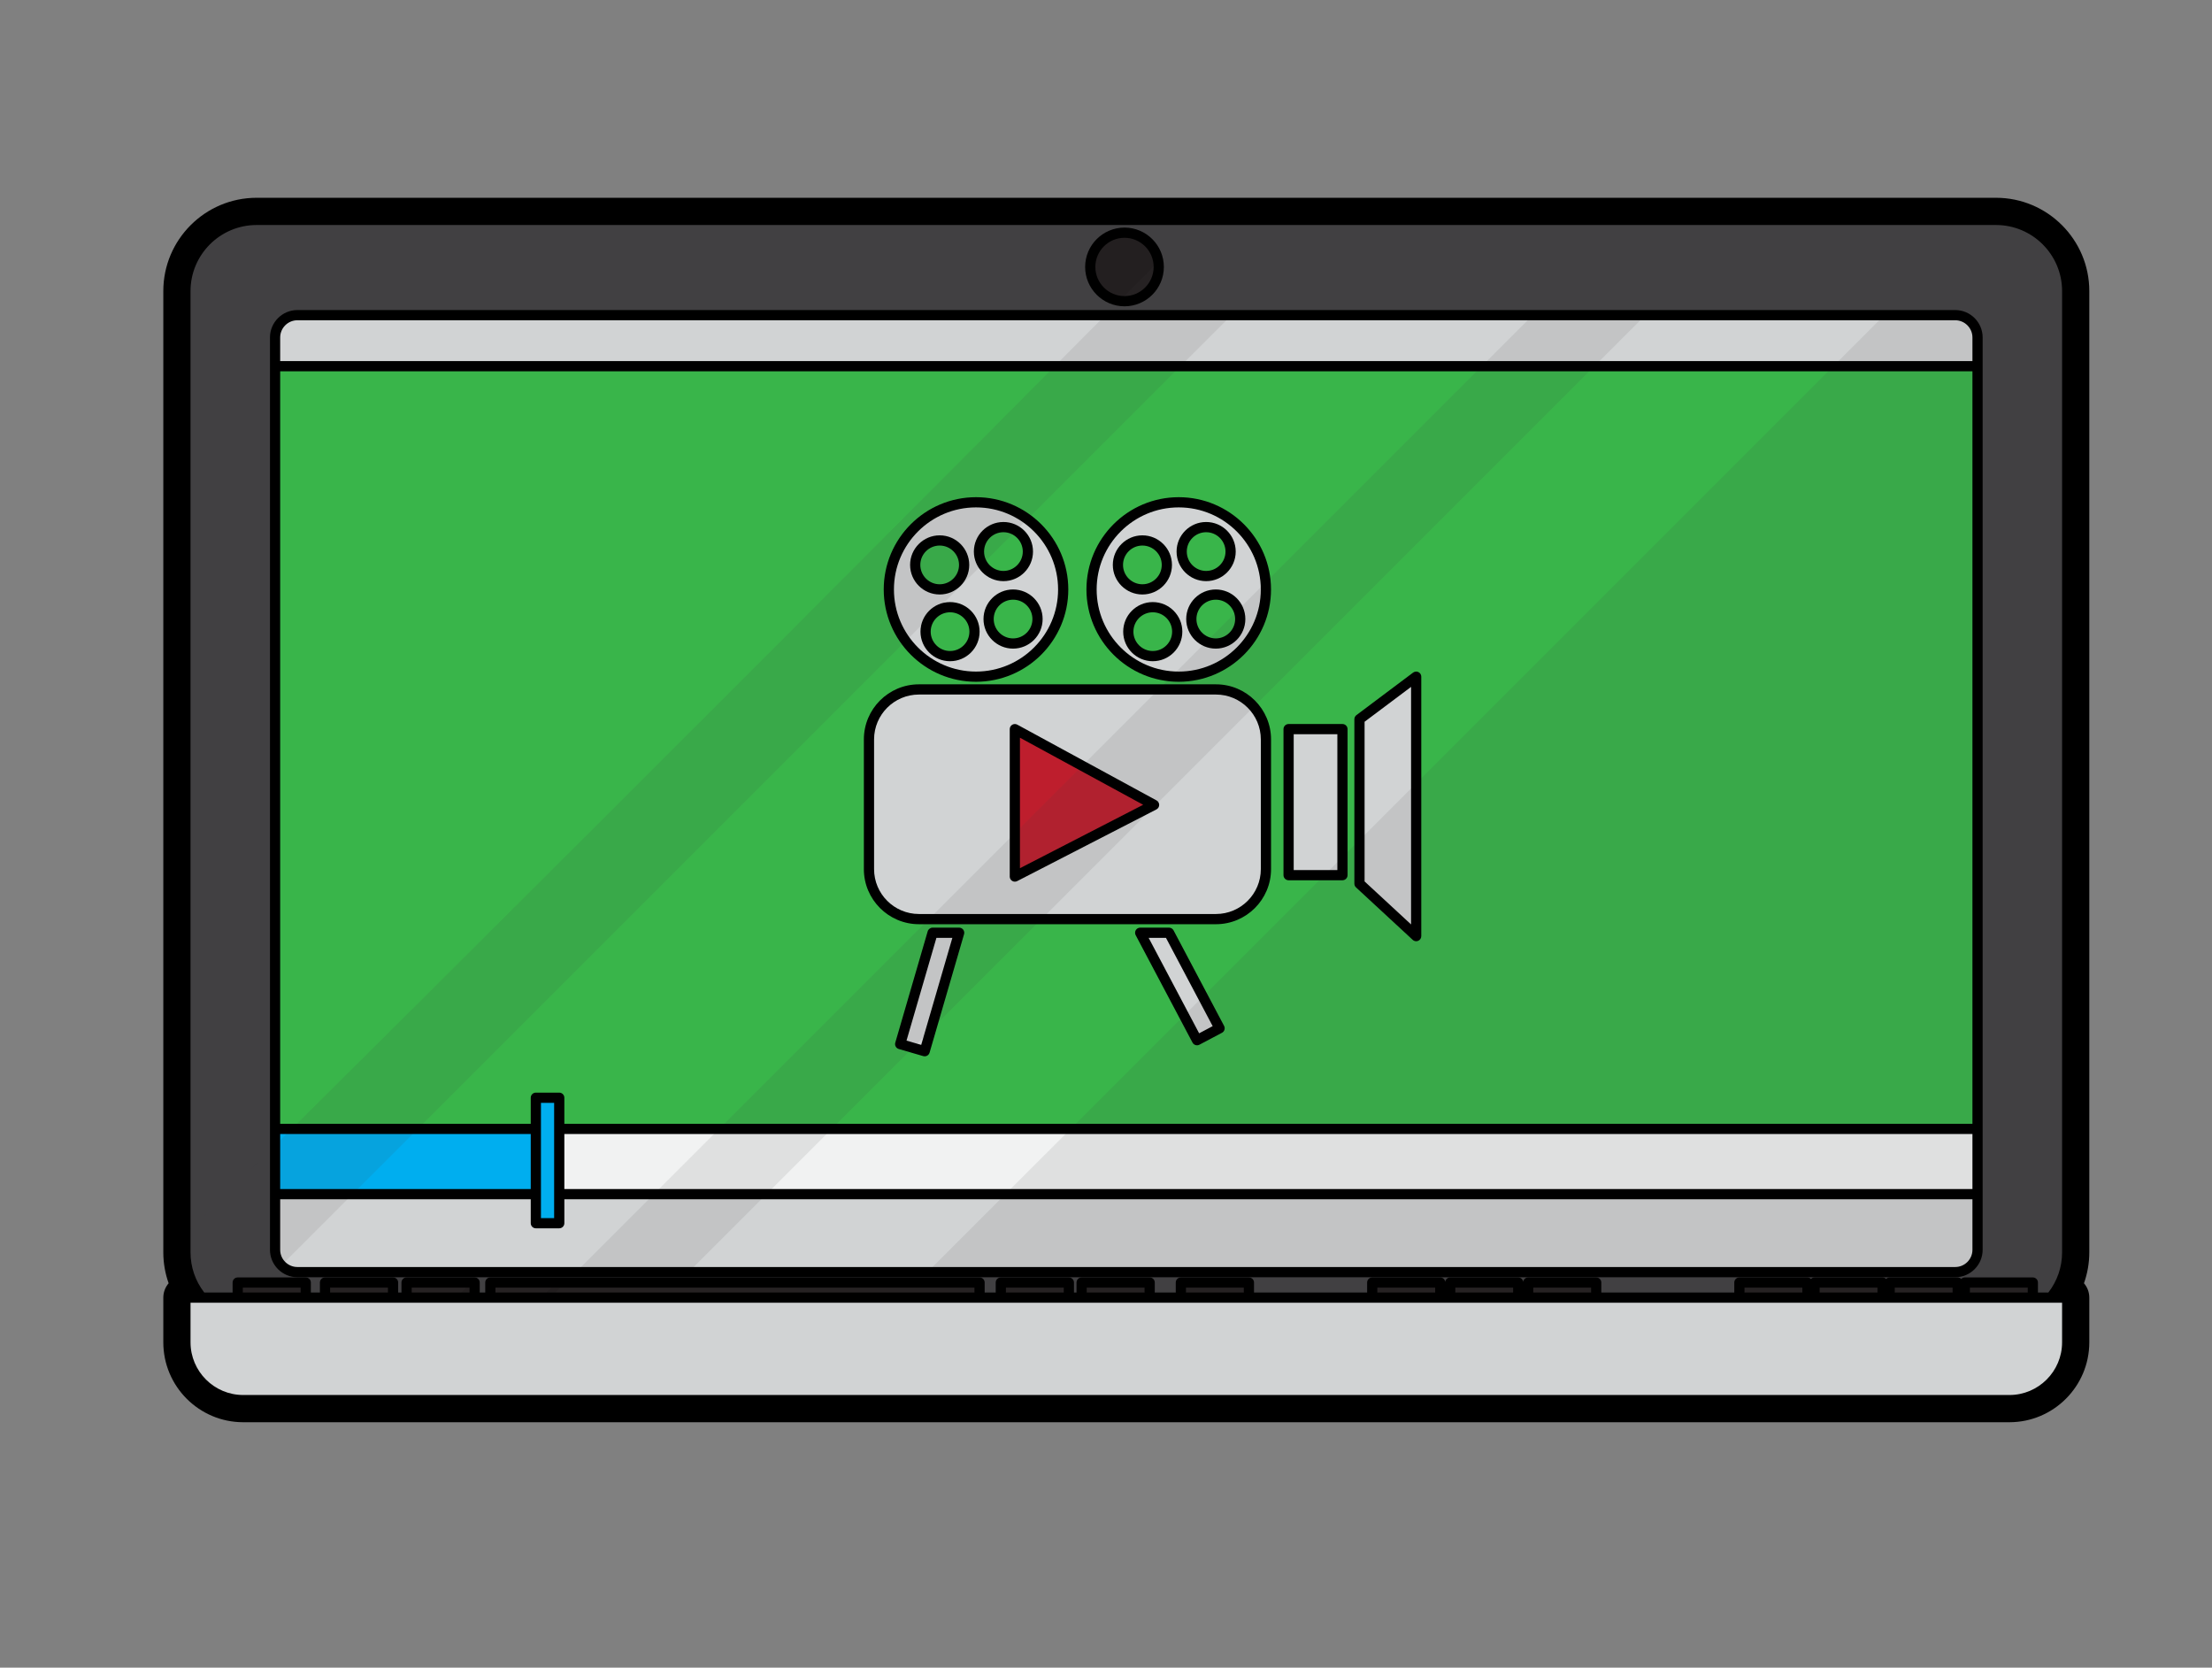
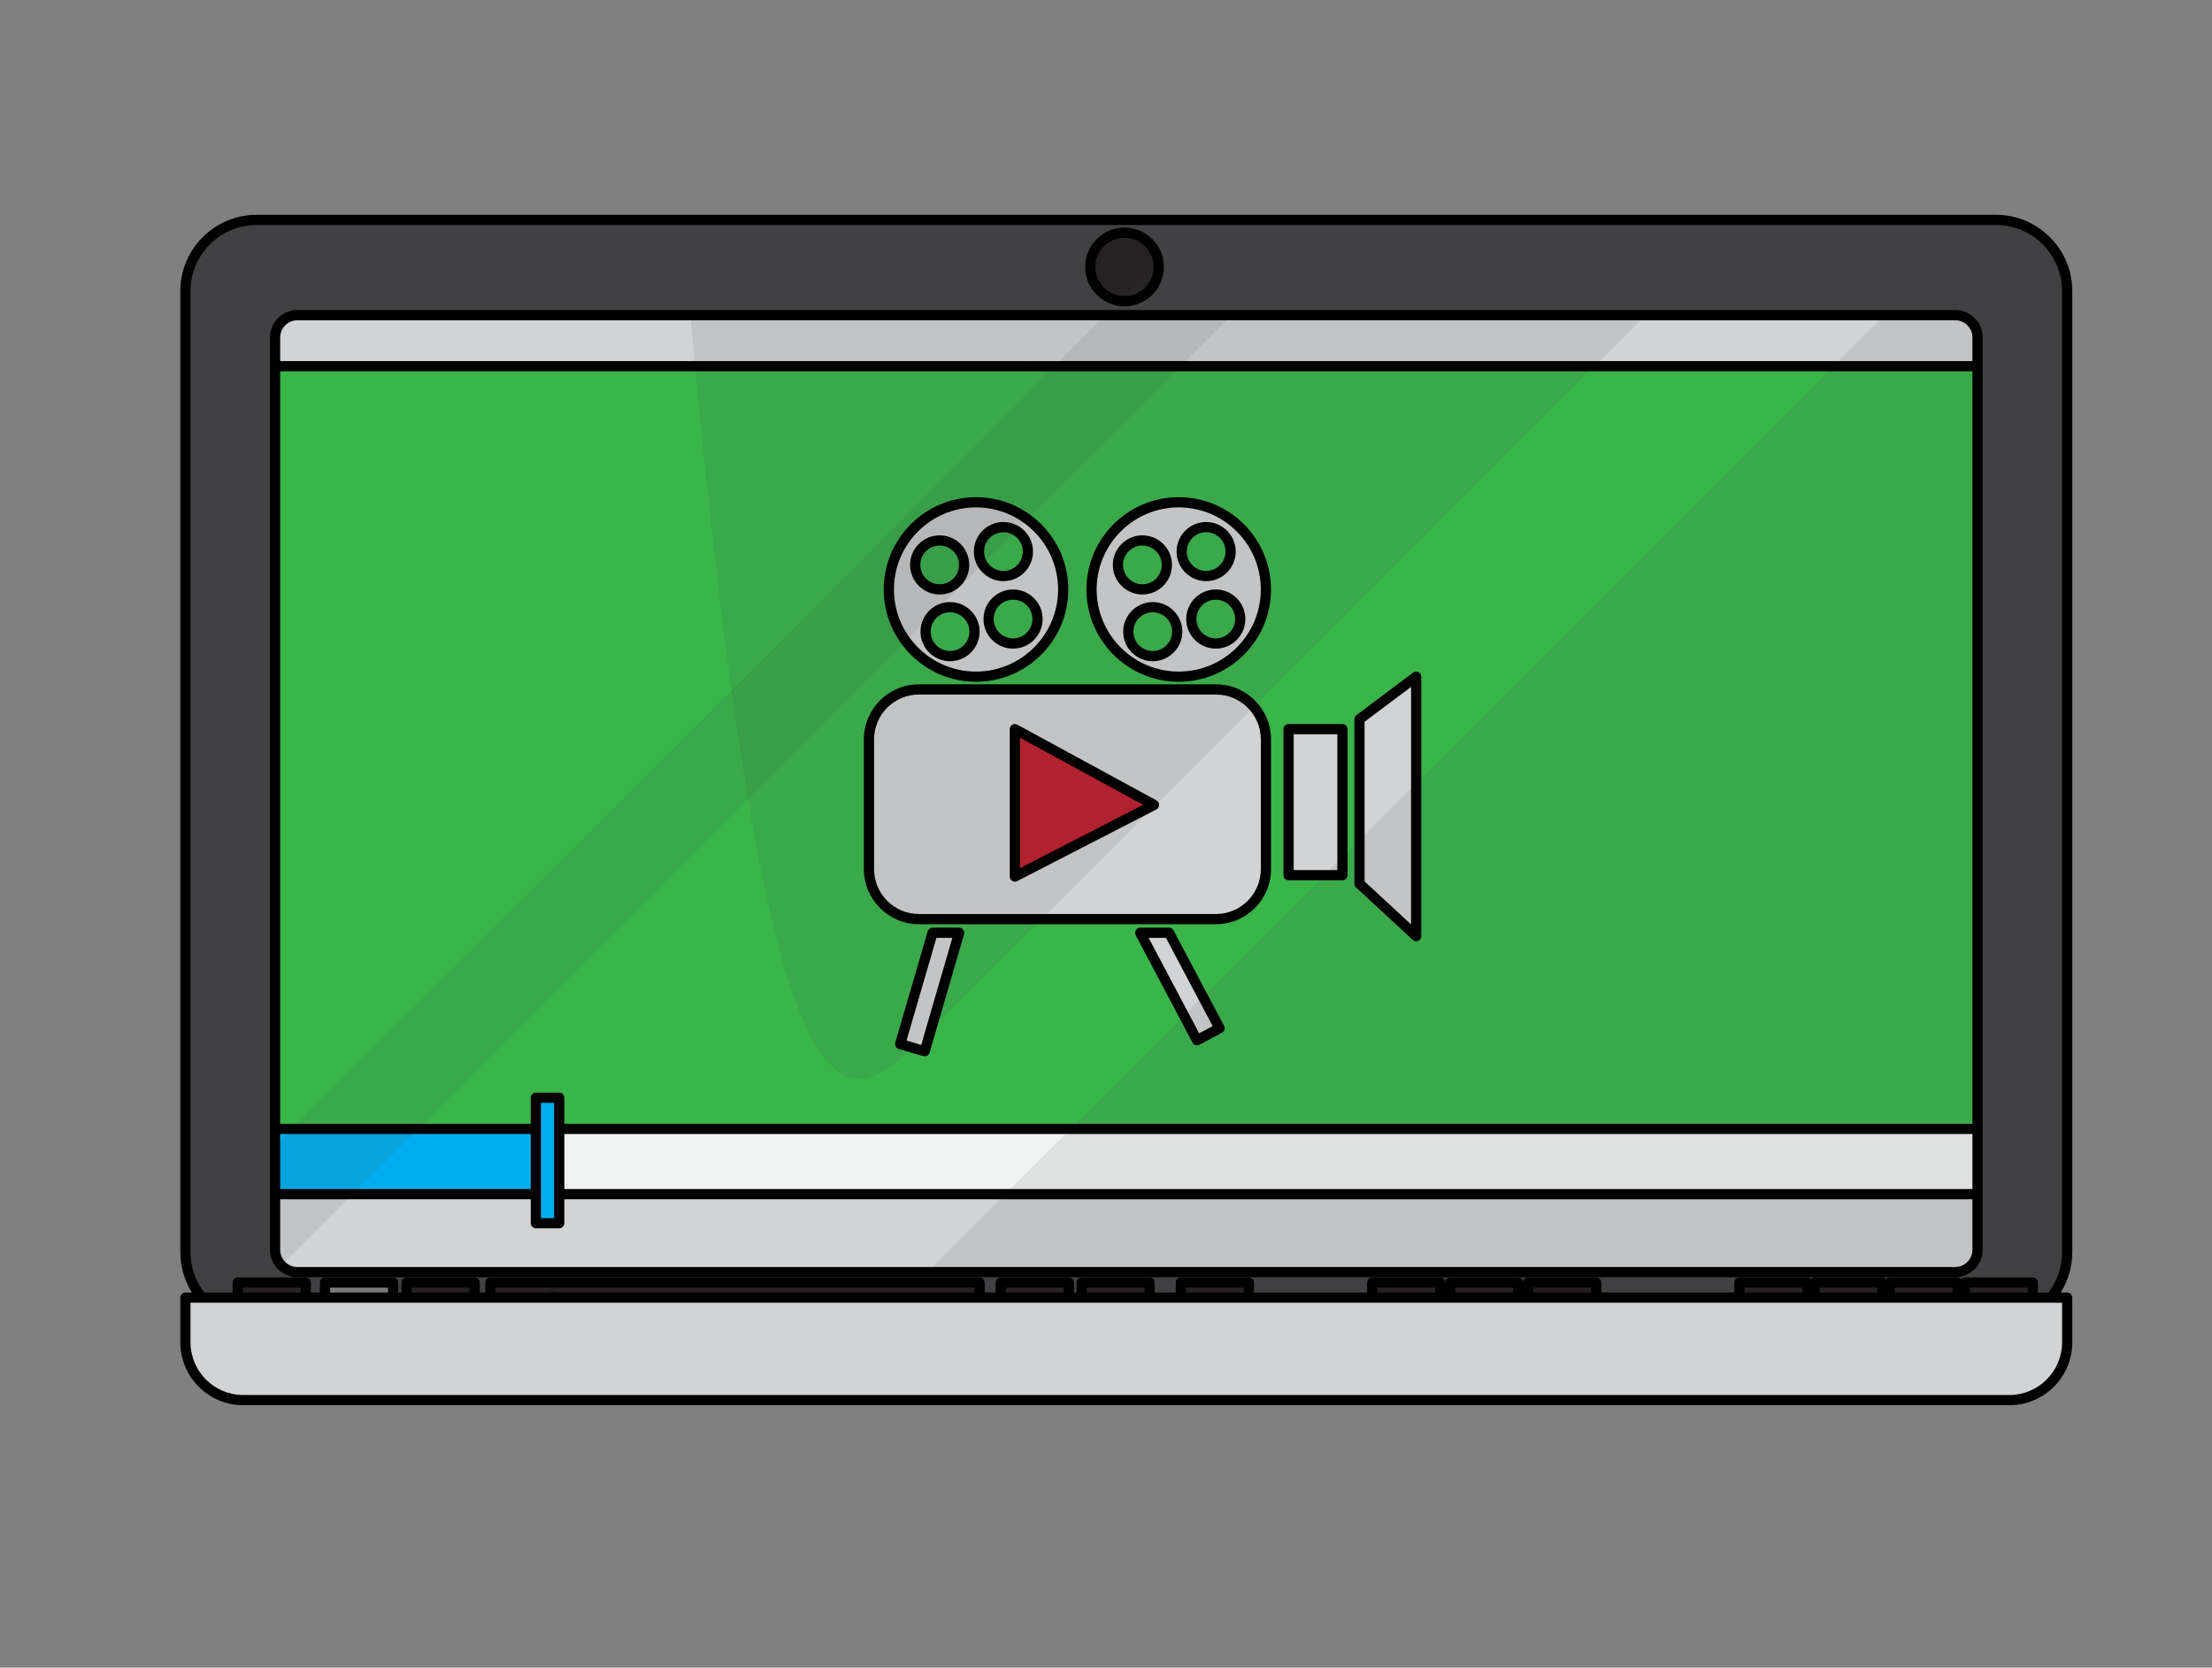
<svg xmlns="http://www.w3.org/2000/svg" viewBox="0 0 693.333 522.667" height="522.667" width="693.333" xml:space="preserve" id="svg2" version="1.1">
  <rect x="0" y="0" width="693.333" height="522.667" fill="#808080" stroke="none" />
  <defs id="defs6">
    <clipPath id="clipPath18" clipPathUnits="userSpaceOnUse">
      <path id="path16" d="M 0,392 H 520 V 0 H 0 Z" />
    </clipPath>
    <clipPath id="clipPath30" clipPathUnits="userSpaceOnUse">
      <path id="path28" d="M 0,392 H 520 V 0 H 0 Z" />
    </clipPath>
    <clipPath id="clipPath194" clipPathUnits="userSpaceOnUse">
      <path id="path192" d="M 0,392 H 520 V 0 H 0 Z" />
    </clipPath>
    <clipPath id="clipPath202" clipPathUnits="userSpaceOnUse">
      <path id="path200" d="m 427.667,89.549 h 14 V 88 h -14 z" />
    </clipPath>
    <clipPath id="clipPath218" clipPathUnits="userSpaceOnUse">
      <path id="path216" d="m 410,89.549 h 14 V 88 h -14 z" />
    </clipPath>
    <clipPath id="clipPath234" clipPathUnits="userSpaceOnUse">
      <path id="path232" d="m 445.333,89.549 h 14 V 88 h -14 z" />
    </clipPath>
    <clipPath id="clipPath250" clipPathUnits="userSpaceOnUse">
      <path id="path248" d="m 77.426,89.549 h 14 V 88 h -14 z" />
    </clipPath>
    <clipPath id="clipPath266" clipPathUnits="userSpaceOnUse">
      <path id="path264" d="m 116.301,89.549 h 13.504 V 88 h -13.504 z" />
    </clipPath>
    <clipPath id="clipPath282" clipPathUnits="userSpaceOnUse">
      <path id="path280" d="m 130.411,89.549 h 98.922 V 88 h -98.922 z" />
    </clipPath>
    <clipPath id="clipPath298" clipPathUnits="userSpaceOnUse">
      <path id="path296" d="m 463,89.549 h 14 V 88 h -14 z" />
    </clipPath>
    <clipPath id="clipPath314" clipPathUnits="userSpaceOnUse">
      <path id="path312" d="m 56.897,89.549 h 14 V 88 h -14 z" />
    </clipPath>
    <clipPath id="clipPath330" clipPathUnits="userSpaceOnUse">
      <path id="path328" d="M 96.605,89.549 H 109.805 V 88 H 96.605 Z" />
    </clipPath>
    <clipPath id="clipPath346" clipPathUnits="userSpaceOnUse">
      <path id="path344" d="m 323.667,89.549 h 14 V 88 h -14 z" />
    </clipPath>
    <clipPath id="clipPath362" clipPathUnits="userSpaceOnUse">
      <path id="path360" d="m 342,89.549 h 14 V 88 h -14 z" />
    </clipPath>
    <clipPath id="clipPath378" clipPathUnits="userSpaceOnUse">
-       <path id="path376" d="m 360.333,89.549 h 14 V 88 h -14 z" />
-     </clipPath>
+       </clipPath>
    <clipPath id="clipPath394" clipPathUnits="userSpaceOnUse">
      <path id="path392" d="m 236.333,89.549 h 14 V 88 h -14 z" />
    </clipPath>
    <clipPath id="clipPath410" clipPathUnits="userSpaceOnUse">
      <path id="path408" d="m 255.333,89.549 h 14 V 88 h -14 z" />
    </clipPath>
    <clipPath id="clipPath426" clipPathUnits="userSpaceOnUse">
      <path id="path424" d="m 278.667,89.549 h 14 V 88 h -14 z" />
    </clipPath>
    <clipPath id="clipPath442" clipPathUnits="userSpaceOnUse">
      <path id="path440" d="M 44.602,339.394 H 310.983 V 88 H 44.602 Z" />
    </clipPath>
    <clipPath id="clipPath458" clipPathUnits="userSpaceOnUse">
      <path id="path456" d="M 133.96,339.394 H 408.317 V 91.549 H 133.96 Z" />
    </clipPath>
    <clipPath id="clipPath474" clipPathUnits="userSpaceOnUse">
      <path id="path472" d="M 216.626,339.394 H 485.08 V 88 H 216.626 Z" />
    </clipPath>
    <clipPath id="clipPath490" clipPathUnits="userSpaceOnUse">
      <path id="path488" d="M 0,392 H 520 V 0 H 0 Z" />
    </clipPath>
  </defs>
  <g transform="matrix(1.333,0,0,-1.333,0,522.667)" id="g10">
    <g id="g12">
      <g clip-path="url('#clipPath18')" id="g14">
        <g transform="translate(491.28,323.657)" id="g20">
-           <path id="path22" style="fill:#000000;fill-opacity:1;fill-rule:nonzero;stroke:none" d="m 0,0 c 0,12.096 -9.841,21.937 -21.937,21.937 h -409.004 c -12.097,0 -21.937,-9.841 -21.937,-21.937 v -226.014 c 0,-2.481 0.426,-4.935 1.252,-7.262 -0.78,-0.91 -1.252,-2.092 -1.252,-3.381 v -10.507 c 0,-10.359 8.427,-18.787 18.786,-18.787 h 415.305 c 10.359,0 18.787,8.428 18.787,18.787 v 10.507 c 0,1.289 -0.472,2.471 -1.252,3.381 0.825,2.328 1.252,4.781 1.252,7.262 z" />
-         </g>
+           </g>
      </g>
    </g>
    <g id="g24">
      <g clip-path="url('#clipPath30')" id="g26">
        <g transform="translate(216.557,146.234)" id="g32">
          <path id="path34" style="fill:#d1d3d4;fill-opacity:1;fill-rule:nonzero;stroke:none" d="m 0,0 -3.456,1.006 c -0.106,0.031 -0.167,0.142 -0.136,0.248 l 7.033,24.158 c 0.025,0.086 0.103,0.145 0.192,0.145 h 3.749 c 0.063,0 0.122,-0.03 0.16,-0.08 C 7.58,25.426 7.592,25.361 7.574,25.3 L 0.248,0.136 C 0.233,0.085 0.199,0.042 0.152,0.017 0.123,0 0.089,-0.008 0.056,-0.008 0.038,-0.008 0.019,-0.005 0,0" />
        </g>
        <g transform="translate(331.8,174.544)" id="g36">
          <path id="path38" style="fill:#d1d3d4;fill-opacity:1;fill-rule:nonzero;stroke:none" d="m 0,0 c -0.05,0 -0.098,0.019 -0.136,0.053 l -10.932,10.114 c -0.041,0.038 -0.065,0.091 -0.065,0.146 v 37.542 c 0,0.063 0.03,0.123 0.08,0.161 l 10.933,8.2 c 0.035,0.026 0.078,0.04 0.12,0.04 0.03,0 0.062,-0.007 0.09,-0.022 C 0.157,56.201 0.2,56.131 0.2,56.056 V 0.2 C 0.2,0.121 0.153,0.049 0.08,0.017 0.055,0.006 0.027,0 0,0" />
        </g>
        <g transform="translate(264.415,322.28)" id="g40">
          <path id="path42" style="fill:#231f20;fill-opacity:1;fill-rule:nonzero;stroke:none" d="m 0,0 c -3.89,0 -7.055,3.165 -7.055,7.055 0,3.889 3.165,7.054 7.055,7.054 3.89,0 7.055,-3.165 7.055,-7.054 C 7.055,3.165 3.89,0 0,0" />
        </g>
        <g transform="translate(281.966,148.949)" id="g44">
          <path id="path46" style="fill:#d1d3d4;fill-opacity:1;fill-rule:nonzero;stroke:none" d="m 0,0 c -0.071,0 -0.141,0.039 -0.177,0.106 l -11.872,22.442 c -0.033,0.062 -0.031,0.137 0.006,0.197 0.036,0.06 0.101,0.097 0.171,0.097 h 4.073 c 0.074,0 0.143,-0.041 0.177,-0.107 L 3.359,1.978 C 3.384,1.931 3.39,1.875 3.374,1.825 3.358,1.774 3.323,1.732 3.276,1.707 L 0.094,0.023 C 0.063,0.008 0.031,0 0,0" />
        </g>
        <g transform="translate(427.867,88)" id="g48">
          <path id="path50" style="fill:#231f20;fill-opacity:1;fill-rule:nonzero;stroke:none" d="m 0,0 c -0.11,0 -0.2,0.09 -0.2,0.2 v 1.149 c 0,0.11 0.09,0.2 0.2,0.2 h 13.6 c 0.11,0 0.2,-0.09 0.2,-0.2 L 13.8,0.2 C 13.8,0.09 13.71,0 13.6,0 Z" />
        </g>
        <g transform="translate(410.2,88)" id="g52">
          <path id="path54" style="fill:#231f20;fill-opacity:1;fill-rule:nonzero;stroke:none" d="m 0,0 c -0.11,0 -0.2,0.09 -0.2,0.2 v 1.149 c 0,0.11 0.09,0.2 0.2,0.2 h 13.6 c 0.11,0 0.2,-0.09 0.2,-0.2 L 13.8,0.2 C 13.8,0.09 13.71,0 13.6,0 Z" />
        </g>
        <g transform="translate(268.621,254.523)" id="g56">
          <path id="path58" style="fill:#39b54a;fill-opacity:1;fill-rule:nonzero;stroke:none" d="m 0,0 c -2.621,0 -4.753,2.132 -4.753,4.753 0,2.621 2.132,4.753 4.753,4.753 2.621,0 4.753,-2.132 4.753,-4.753 C 4.753,2.132 2.621,0 0,0" />
        </g>
        <g transform="translate(445.533,88)" id="g60">
          <path id="path62" style="fill:#231f20;fill-opacity:1;fill-rule:nonzero;stroke:none" d="m 0,0 c -0.11,0 -0.2,0.09 -0.2,0.2 v 1.149 c 0,0.11 0.09,0.2 0.2,0.2 h 13.6 c 0.11,0 0.2,-0.09 0.2,-0.2 L 13.8,0.2 C 13.8,0.09 13.71,0 13.6,0 Z" />
        </g>
        <g transform="translate(271.062,238.833)" id="g64">
          <path id="path66" style="fill:#39b54a;fill-opacity:1;fill-rule:nonzero;stroke:none" d="m 0,0 c -2.621,0 -4.753,2.132 -4.753,4.753 0,2.621 2.132,4.752 4.753,4.752 2.621,0 4.753,-2.131 4.753,-4.752 C 4.753,2.132 2.621,0 0,0" />
        </g>
        <g transform="translate(285.879,241.797)" id="g68">
          <path id="path70" style="fill:#39b54a;fill-opacity:1;fill-rule:nonzero;stroke:none" d="m 0,0 c -2.621,0 -4.753,2.132 -4.753,4.753 0,2.621 2.132,4.753 4.753,4.753 2.621,0 4.753,-2.132 4.753,-4.753 C 4.753,2.132 2.621,0 0,0" />
        </g>
        <g transform="translate(283.613,257.661)" id="g72">
          <path id="path74" style="fill:#39b54a;fill-opacity:1;fill-rule:nonzero;stroke:none" d="m 0,0 c -2.621,0 -4.753,2.132 -4.753,4.752 0,2.621 2.132,4.753 4.753,4.753 2.621,0 4.753,-2.132 4.753,-4.753 C 4.753,2.132 2.621,0 0,0" />
        </g>
        <g transform="translate(304.2,187.333)" id="g76">
          <path id="path78" style="fill:#d1d3d4;fill-opacity:1;fill-rule:nonzero;stroke:none" d="m 0,0 c -0.11,0 -0.2,0.09 -0.2,0.2 v 31.933 c 0,0.11 0.09,0.2 0.2,0.2 h 10.267 c 0.11,0 0.2,-0.09 0.2,-0.2 V 0.2 c 0,-0.11 -0.09,-0.2 -0.2,-0.2 z" />
        </g>
        <g transform="translate(57.188,63.907)" id="g80">
          <path id="path82" style="fill:#d1d3d4;fill-opacity:1;fill-rule:nonzero;stroke:none" d="m 0,0 c -6.94,0 -12.586,5.646 -12.586,12.586 v 9.307 c 0,0.11 0.089,0.2 0.2,0.2 h 440.077 c 0.111,0 0.201,-0.09 0.201,-0.2 V 12.586 C 427.892,5.646 422.245,0 415.305,0 Z" />
        </g>
        <g transform="translate(77.626,88)" id="g84">
-           <path id="path86" style="fill:#231f20;fill-opacity:1;fill-rule:nonzero;stroke:none" d="m 0,0 c -0.11,0 -0.2,0.09 -0.2,0.2 v 1.149 c 0,0.11 0.09,0.2 0.2,0.2 h 13.6 c 0.11,0 0.2,-0.09 0.2,-0.2 L 13.8,0.2 C 13.8,0.09 13.71,0 13.6,0 Z" />
-         </g>
+           </g>
        <g transform="translate(116.501,88)" id="g88">
          <path id="path90" style="fill:#231f20;fill-opacity:1;fill-rule:nonzero;stroke:none" d="m 0,0 c -0.11,0 -0.2,0.09 -0.2,0.2 v 1.149 c 0,0.11 0.09,0.2 0.2,0.2 h 112.632 c 0.11,0 0.2,-0.09 0.2,-0.2 V 0.2 c 0,-0.11 -0.09,-0.2 -0.2,-0.2 z" />
        </g>
        <g transform="translate(463.2,88)" id="g92">
          <path id="path94" style="fill:#231f20;fill-opacity:1;fill-rule:nonzero;stroke:none" d="m 0,0 c -0.11,0 -0.2,0.09 -0.2,0.2 v 1.149 c 0,0.11 0.09,0.2 0.2,0.2 h 13.6 c 0.11,0 0.2,-0.09 0.2,-0.2 L 13.8,0.2 C 13.8,0.09 13.71,0 13.6,0 Z" />
        </g>
        <g transform="translate(57.097,88)" id="g96">
          <path id="path98" style="fill:#231f20;fill-opacity:1;fill-rule:nonzero;stroke:none" d="m 0,0 c -0.11,0 -0.2,0.09 -0.2,0.2 v 1.149 c 0,0.11 0.09,0.2 0.2,0.2 h 13.6 c 0.11,0 0.2,-0.09 0.2,-0.2 L 13.8,0.2 C 13.8,0.09 13.71,0 13.6,0 Z" />
        </g>
        <g transform="translate(283.613,269.166)" id="g100">
          <path id="path102" style="fill:#d1d3d4;fill-opacity:1;fill-rule:nonzero;stroke:none" d="m 0,0 c -3.724,0 -6.753,-3.029 -6.753,-6.753 0,-3.724 3.029,-6.752 6.753,-6.752 3.724,0 6.753,3.028 6.753,6.752 C 6.753,-3.029 3.724,0 0,0 m -14.993,-3.138 c -3.723,0 -6.753,-3.029 -6.753,-6.753 0,-3.723 3.03,-6.753 6.753,-6.753 3.724,0 6.754,3.03 6.754,6.753 0,3.724 -3.03,6.753 -6.754,6.753 M 2.266,-15.864 c -3.724,0 -6.753,-3.029 -6.753,-6.753 0,-3.723 3.029,-6.753 6.753,-6.753 3.723,0 6.753,3.03 6.753,6.753 0,3.724 -3.03,6.753 -6.753,6.753 m -14.818,-2.964 c -3.723,0 -6.753,-3.028 -6.753,-6.752 0,-3.724 3.03,-6.753 6.753,-6.753 3.724,0 6.753,3.029 6.753,6.753 0,3.724 -3.029,6.752 -6.753,6.752 m 6.106,-16.339 c -10.753,0 -19.501,8.748 -19.501,19.5 0,10.753 8.748,19.5 19.501,19.5 10.752,0 19.5,-8.747 19.5,-19.5 0,-10.752 -8.748,-19.5 -19.5,-19.5" />
        </g>
        <g transform="translate(96.805,88)" id="g104">
          <path id="path106" style="fill:#231f20;fill-opacity:1;fill-rule:nonzero;stroke:none" d="m 0,0 c -0.11,0 -0.2,0.09 -0.2,0.2 v 1.149 c 0,0.11 0.09,0.2 0.2,0.2 h 13.6 c 0.11,0 0.2,-0.09 0.2,-0.2 L 13.8,0.2 C 13.8,0.09 13.71,0 13.6,0 Z" />
        </g>
        <g transform="translate(323.867,88)" id="g108">
          <path id="path110" style="fill:#231f20;fill-opacity:1;fill-rule:nonzero;stroke:none" d="m 0,0 c -0.11,0 -0.2,0.09 -0.2,0.2 v 1.149 c 0,0.11 0.09,0.2 0.2,0.2 h 13.6 c 0.11,0 0.2,-0.09 0.2,-0.2 L 13.8,0.2 C 13.8,0.09 13.71,0 13.6,0 Z" />
        </g>
        <g transform="translate(342.2,88)" id="g112">
          <path id="path114" style="fill:#231f20;fill-opacity:1;fill-rule:nonzero;stroke:none" d="m 0,0 c -0.11,0 -0.2,0.09 -0.2,0.2 v 1.149 c 0,0.11 0.09,0.2 0.2,0.2 h 13.6 c 0.11,0 0.2,-0.09 0.2,-0.2 L 13.8,0.2 C 13.8,0.09 13.71,0 13.6,0 Z" />
        </g>
        <g transform="translate(360.533,88)" id="g116">
          <path id="path118" style="fill:#231f20;fill-opacity:1;fill-rule:nonzero;stroke:none" d="m 0,0 c -0.11,0 -0.2,0.09 -0.2,0.2 v 1.149 c 0,0.11 0.09,0.2 0.2,0.2 h 13.6 c 0.11,0 0.2,-0.09 0.2,-0.2 L 13.8,0.2 C 13.8,0.09 13.71,0 13.6,0 Z" />
        </g>
        <g transform="translate(236.534,88)" id="g120">
          <path id="path122" style="fill:#231f20;fill-opacity:1;fill-rule:nonzero;stroke:none" d="m 0,0 c -0.11,0 -0.2,0.09 -0.2,0.2 v 1.149 c 0,0.11 0.09,0.2 0.2,0.2 h 13.6 c 0.11,0 0.2,-0.09 0.2,-0.2 L 13.8,0.2 C 13.8,0.09 13.71,0 13.6,0 Z" />
        </g>
        <g transform="translate(255.534,88)" id="g124">
          <path id="path126" style="fill:#231f20;fill-opacity:1;fill-rule:nonzero;stroke:none" d="m 0,0 c -0.11,0 -0.2,0.09 -0.2,0.2 v 1.149 c 0,0.11 0.09,0.2 0.2,0.2 h 13.6 c 0.11,0 0.2,-0.09 0.2,-0.2 L 13.8,0.2 C 13.8,0.09 13.71,0 13.6,0 Z" />
        </g>
        <g transform="translate(278.867,88)" id="g128">
          <path id="path130" style="fill:#231f20;fill-opacity:1;fill-rule:nonzero;stroke:none" d="m 0,0 c -0.11,0 -0.2,0.09 -0.2,0.2 v 1.149 c 0,0.11 0.09,0.2 0.2,0.2 h 13.6 c 0.11,0 0.2,-0.09 0.2,-0.2 L 13.8,0.2 C 13.8,0.09 13.71,0 13.6,0 Z" />
        </g>
        <g transform="translate(239.83,187.767)" id="g132">
          <path id="path134" style="fill:#be1e2d;fill-opacity:1;fill-rule:nonzero;stroke:none" d="M 0,0 C -0.036,0 -0.072,0.01 -0.104,0.029 -0.164,0.066 -0.2,0.13 -0.2,0.2 v 30.681 c 0,0.07 0.037,0.136 0.098,0.172 0.031,0.018 0.067,0.028 0.102,0.028 0.033,0 0.066,-0.008 0.096,-0.024 L 29.072,15.291 c 0.065,-0.036 0.105,-0.104 0.105,-0.179 -0.001,-0.073 -0.043,-0.141 -0.109,-0.175 L 0.091,0.022 C 0.063,0.007 0.031,0 0,0" />
        </g>
        <g transform="translate(65.882,112.334)" id="g136">
          <path id="path138" style="fill:#00aeef;fill-opacity:1;fill-rule:nonzero;stroke:none" d="m 0,0 c -0.11,0 -0.2,0.09 -0.2,0.2 v 12.933 c 0,0.11 0.09,0.2 0.2,0.2 h 58.918 c 0.11,0 0.2,-0.09 0.2,-0.2 V 0.2 c 0,-0.11 -0.09,-0.2 -0.2,-0.2 z" />
        </g>
        <g transform="translate(235.946,269.166)" id="g140">
          <path id="path142" style="fill:#d1d3d4;fill-opacity:1;fill-rule:nonzero;stroke:none" d="m 0,0 c -3.724,0 -6.753,-3.029 -6.753,-6.753 0,-3.724 3.029,-6.752 6.753,-6.752 3.724,0 6.753,3.028 6.753,6.752 C 6.753,-3.029 3.724,0 0,0 m -14.992,-3.138 c -3.724,0 -6.753,-3.029 -6.753,-6.753 0,-3.723 3.029,-6.753 6.753,-6.753 3.723,0 6.753,3.03 6.753,6.753 0,3.724 -3.03,6.753 -6.753,6.753 M 2.266,-15.864 c -3.724,0 -6.752,-3.029 -6.752,-6.753 0,-3.723 3.028,-6.753 6.752,-6.753 3.724,0 6.753,3.03 6.753,6.753 0,3.724 -3.029,6.753 -6.753,6.753 m -14.818,-2.964 c -3.723,0 -6.753,-3.028 -6.753,-6.752 0,-3.724 3.03,-6.753 6.753,-6.753 3.724,0 6.753,3.029 6.753,6.753 0,3.724 -3.029,6.752 -6.753,6.752 m 6.106,-16.339 c -10.753,0 -19.5,8.748 -19.5,19.5 0,10.753 8.747,19.5 19.5,19.5 10.752,0 19.5,-8.747 19.5,-19.5 0,-10.752 -8.748,-19.5 -19.5,-19.5" />
        </g>
        <g transform="translate(220.954,254.523)" id="g144">
          <path id="path146" style="fill:#39b54a;fill-opacity:1;fill-rule:nonzero;stroke:none" d="m 0,0 c -2.621,0 -4.753,2.132 -4.753,4.753 0,2.621 2.132,4.753 4.753,4.753 2.621,0 4.753,-2.132 4.753,-4.753 C 4.753,2.132 2.621,0 0,0" />
        </g>
        <g transform="translate(69.932,94)" id="g148">
          <path id="path150" style="fill:#d1d3d4;fill-opacity:1;fill-rule:nonzero;stroke:none" d="m 0,0 c -2.343,0 -4.25,1.907 -4.25,4.25 v 11.883 c 0,0.111 0.09,0.2 0.2,0.2 h 58.918 c 0.111,0 0.2,-0.089 0.2,-0.2 V 10.5 c 0,-0.551 0.449,-1 1,-1 h 5.5 c 0.552,0 1,0.449 1,1 v 5.633 c 0,0.111 0.09,0.2 0.201,0.2 h 331.099 c 0.111,0 0.2,-0.089 0.2,-0.2 V 4.25 c 0,-2.343 -1.906,-4.25 -4.25,-4.25 z" />
        </g>
        <g transform="translate(264.415,338.389)" id="g152">
          <path id="path154" style="fill:#414042;fill-opacity:1;fill-rule:nonzero;stroke:none" d="m 0,0 c -4.993,0 -9.055,-4.062 -9.055,-9.055 0,-4.992 4.062,-9.054 9.055,-9.054 4.993,0 9.055,4.062 9.055,9.054 C 9.055,-4.062 4.993,0 0,0 m -194.483,-19.389 c -3.447,0 -6.25,-2.804 -6.25,-6.25 v -214.5 c 0,-3.446 2.803,-6.25 6.25,-6.25 h 389.818 c 3.446,0 6.25,2.804 6.25,6.25 v 214.5 c 0,3.446 -2.804,6.25 -6.25,6.25 z m 409.268,-231 c -0.11,0 -0.2,0.09 -0.2,0.2 v 2.349 c 0,0.551 -0.448,1 -1,1 h -16 c -0.255,0 -0.501,-0.108 -0.69,-0.304 -0.039,-0.039 -0.09,-0.061 -0.144,-0.061 -0.055,0.001 -0.106,0.023 -0.144,0.061 -0.189,0.196 -0.433,0.304 -0.689,0.304 h -16 c -0.255,0 -0.5,-0.108 -0.689,-0.304 -0.039,-0.039 -0.09,-0.061 -0.144,-0.061 -0.054,0 -0.106,0.022 -0.144,0.061 -0.189,0.196 -0.434,0.304 -0.689,0.304 h -16 c -0.256,0 -0.5,-0.108 -0.69,-0.304 -0.037,-0.038 -0.088,-0.06 -0.143,-0.061 -0.054,0 -0.106,0.022 -0.144,0.061 -0.189,0.196 -0.435,0.304 -0.69,0.304 h -16 c -0.552,0 -1,-0.449 -1,-1 v -2.349 c 0,-0.11 -0.09,-0.2 -0.2,-0.2 h -31.267 c -0.11,0 -0.2,0.09 -0.2,0.2 v 2.349 c 0,0.551 -0.448,1 -1,1 h -16 c -0.488,0 -0.896,-0.363 -0.969,-0.863 -0.014,-0.098 -0.098,-0.171 -0.198,-0.171 -0.1,0 -0.184,0.073 -0.198,0.171 -0.073,0.5 -0.48,0.863 -0.968,0.863 h -16 c -0.488,0 -0.896,-0.363 -0.968,-0.863 -0.014,-0.098 -0.098,-0.171 -0.198,-0.171 -0.1,0 -0.184,0.073 -0.198,0.171 -0.074,0.5 -0.481,0.863 -0.969,0.863 h -16 c -0.552,0 -1,-0.449 -1,-1 v -2.349 c 0,-0.11 -0.09,-0.2 -0.2,-0.2 h -26.6 c -0.11,0 -0.2,0.09 -0.2,0.2 v 2.349 c 0,0.551 -0.448,1 -1,1 h -16 c -0.552,0 -1,-0.449 -1,-1 v -2.349 c 0,-0.11 -0.09,-0.2 -0.2,-0.2 H 7.119 c -0.111,0 -0.201,0.09 -0.201,0.2 v 2.349 c 0,0.551 -0.448,1 -1,1 h -16 c -0.551,0 -1,-0.449 -1,-1 v -2.349 c 0,-0.11 -0.089,-0.2 -0.2,-0.2 h -0.599 c -0.111,0 -0.201,0.09 -0.201,0.2 v 2.349 c 0,0.551 -0.448,1 -1,1 h -16 c -0.551,0 -1,-0.449 -1,-1 v -2.349 c 0,-0.11 -0.089,-0.2 -0.2,-0.2 h -2.599 c -0.111,0 -0.201,0.09 -0.201,0.2 v 2.349 c 0,0.551 -0.448,1 -1,1 h -115.032 c -0.551,0 -1,-0.449 -1,-1 v -2.349 c 0,-0.11 -0.09,-0.2 -0.2,-0.2 h -1.296 c -0.111,0 -0.201,0.09 -0.201,0.2 v 2.349 c 0,0.551 -0.448,1 -1,1 h -16 c -0.551,0 -1,-0.449 -1,-1 v -2.349 c 0,-0.11 -0.089,-0.2 -0.2,-0.2 h -0.778 c -0.11,0 -0.2,0.09 -0.2,0.2 v 2.349 c 0,0.551 -0.449,1 -1,1 h -16 c -0.552,0 -1,-0.449 -1,-1 v -2.349 c 0,-0.11 -0.09,-0.2 -0.2,-0.2 h -2.129 c -0.111,0 -0.201,0.09 -0.201,0.2 v 2.349 c 0,0.551 -0.448,1 -1,1 h -16 c -0.551,0 -1,-0.449 -1,-1 v -2.349 c 0,-0.11 -0.089,-0.2 -0.2,-0.2 h -6.663 c -0.062,0 -0.121,0.029 -0.159,0.078 -2.14,2.781 -3.272,6.089 -3.272,9.565 v 226.014 c 0,8.677 7.06,15.737 15.737,15.737 h 409.004 c 8.677,0 15.737,-7.06 15.737,-15.737 v -226.014 c 0,-3.477 -1.132,-6.784 -3.272,-9.565 -0.038,-0.049 -0.096,-0.078 -0.159,-0.078 z" />
        </g>
        <g transform="translate(132.7,112.334)" id="g156">
          <path id="path158" style="fill:#f1f2f2;fill-opacity:1;fill-rule:nonzero;stroke:none" d="m 0,0 c -0.11,0 -0.2,0.09 -0.2,0.2 v 12.933 c 0,0.11 0.09,0.2 0.2,0.2 h 331.1 c 0.11,0 0.2,-0.09 0.2,-0.2 V 0.2 C 331.3,0.09 331.21,0 331.1,0 Z" />
        </g>
        <g transform="translate(65.882,307)" id="g160">
          <path id="path162" style="fill:#d1d3d4;fill-opacity:1;fill-rule:nonzero;stroke:none" d="M 0,0 C -0.11,0 -0.2,0.09 -0.2,0.2 V 5.75 C -0.2,8.093 1.707,10 4.05,10 h 389.818 c 2.344,0 4.25,-1.907 4.25,-4.25 V 0.2 c 0,-0.11 -0.09,-0.2 -0.2,-0.2 z" />
        </g>
        <g transform="translate(127.2,105.5)" id="g164">
          <path id="path166" style="fill:#00aeef;fill-opacity:1;fill-rule:nonzero;stroke:none" d="m 0,0 c -0.11,0 -0.2,0.09 -0.2,0.2 v 27.1 c 0,0.11 0.09,0.2 0.2,0.2 h 3.1 c 0.11,0 0.2,-0.09 0.2,-0.2 L 3.3,0.2 C 3.3,0.09 3.21,0 3.1,0 Z" />
        </g>
        <g transform="translate(235.946,257.661)" id="g168">
          <path id="path170" style="fill:#39b54a;fill-opacity:1;fill-rule:nonzero;stroke:none" d="m 0,0 c -2.621,0 -4.753,2.132 -4.753,4.752 0,2.621 2.132,4.753 4.753,4.753 2.621,0 4.753,-2.132 4.753,-4.753 C 4.753,2.132 2.621,0 0,0" />
        </g>
        <g transform="translate(223.394,238.833)" id="g172">
          <path id="path174" style="fill:#39b54a;fill-opacity:1;fill-rule:nonzero;stroke:none" d="m 0,0 c -2.621,0 -4.753,2.132 -4.753,4.753 0,2.621 2.132,4.752 4.753,4.752 2.621,0 4.753,-2.131 4.753,-4.752 C 4.753,2.132 2.621,0 0,0" />
        </g>
        <g transform="translate(238.212,241.797)" id="g176">
          <path id="path178" style="fill:#39b54a;fill-opacity:1;fill-rule:nonzero;stroke:none" d="m 0,0 c -2.621,0 -4.752,2.132 -4.752,4.753 0,2.621 2.131,4.753 4.752,4.753 2.621,0 4.753,-2.132 4.753,-4.753 C 4.753,2.132 2.621,0 0,0" />
        </g>
        <g transform="translate(229.5,275)" id="g180">
          <path id="path182" style="fill:#39b54a;fill-opacity:1;fill-rule:nonzero;stroke:none" d="m 0,0 c -11.855,0 -21.5,-9.645 -21.5,-21.5 0,-11.855 9.645,-21.5 21.5,-21.5 11.855,0 21.5,9.645 21.5,21.5 C 21.5,-9.645 11.855,0 0,0 m 47.667,0 c -11.855,0 -21.5,-9.645 -21.5,-21.5 0,-11.855 9.645,-21.5 21.5,-21.5 11.855,0 21.5,9.645 21.5,21.5 0,11.855 -9.645,21.5 -21.5,21.5 M 73.5,-53.333 c -0.552,0 -1,-0.449 -1,-1 v -34.334 c 0,-0.551 0.448,-1 1,-1 h 12.667 c 0.552,0 1,0.449 1,1 v 34.334 c 0,0.551 -0.448,1 -1,1 z M -13.421,-44 c -7.031,0 -12.75,-5.72 -12.75,-12.75 v -30.5 c 0,-7.03 5.719,-12.75 12.75,-12.75 h 69.843 c 7.03,0 12.75,5.72 12.75,12.75 v 30.5 c 0,7.03 -5.72,12.75 -12.75,12.75 z m 116.921,3 c -0.215,0 -0.428,-0.071 -0.6,-0.2 l -13.333,-10 c -0.251,-0.188 -0.4,-0.487 -0.4,-0.8 v -38.667 c 0,-0.278 0.117,-0.545 0.321,-0.733 l 13.333,-12.333 c 0.186,-0.173 0.426,-0.267 0.679,-0.267 0.139,0 0.273,0.028 0.4,0.083 0.365,0.16 0.6,0.52 0.6,0.917 v 61 c 0,0.381 -0.212,0.724 -0.554,0.895 -0.136,0.068 -0.291,0.105 -0.446,0.105 m -64.898,-60.209 c -0.349,0 -0.677,-0.186 -0.857,-0.484 -0.18,-0.299 -0.19,-0.676 -0.027,-0.984 l 13.365,-25.264 c 0.174,-0.328 0.513,-0.532 0.885,-0.532 0.161,0 0.323,0.04 0.467,0.117 l 5.303,2.805 c 0.237,0.125 0.409,0.335 0.489,0.59 0.078,0.251 0.05,0.529 -0.073,0.762 l -11.881,22.457 c -0.173,0.329 -0.511,0.533 -0.883,0.533 z m -48.813,0 c -0.442,0 -0.837,-0.296 -0.96,-0.721 l -7.62,-26.175 c -0.075,-0.256 -0.045,-0.527 0.083,-0.761 0.129,-0.234 0.341,-0.404 0.598,-0.478 l 5.76,-1.677 c 0.092,-0.027 0.186,-0.041 0.28,-0.041 0.168,0 0.334,0.043 0.481,0.124 0.232,0.126 0.405,0.344 0.478,0.597 l 8.109,27.852 c 0.088,0.301 0.028,0.63 -0.16,0.88 -0.188,0.251 -0.487,0.4 -0.8,0.4 z M -96.8,-147.333 c -0.11,0 -0.2,0.089 -0.2,0.2 V -141 c 0,0.551 -0.448,1 -1,1 h -5.5 c -0.551,0 -1,-0.449 -1,-1 v -6.133 c 0,-0.111 -0.09,-0.2 -0.2,-0.2 h -58.918 c -0.111,0 -0.2,0.089 -0.2,0.2 V 29.8 c 0,0.11 0.089,0.2 0.2,0.2 L 234.3,30 c 0.11,0 0.2,-0.09 0.2,-0.2 v -176.933 c 0,-0.111 -0.09,-0.2 -0.2,-0.2 z" />
        </g>
        <g transform="translate(238.629,221.666)" id="g184">
          <path id="path186" style="fill:#d1d3d4;fill-opacity:1;fill-rule:nonzero;stroke:none" d="M 0,0 C -0.179,0 -0.356,-0.048 -0.511,-0.14 -0.812,-0.32 -1,-0.649 -1,-1 v -34.666 c 0,-0.347 0.184,-0.673 0.479,-0.853 0.157,-0.097 0.337,-0.147 0.521,-0.147 0.159,0 0.317,0.038 0.458,0.111 l 32.741,16.852 c 0.33,0.17 0.538,0.506 0.543,0.877 0.004,0.372 -0.196,0.713 -0.522,0.89 L 0.478,-0.121 C 0.332,-0.042 0.167,0 0,0 m -22.55,-44.666 c -5.928,0 -10.75,4.823 -10.75,10.75 v 30.5 c 0,5.927 4.822,10.75 10.75,10.75 h 69.843 c 5.928,0 10.75,-4.823 10.75,-10.75 v -30.5 c 0,-5.927 -4.822,-10.75 -10.75,-10.75 z" />
        </g>
      </g>
    </g>
    <g id="g188">
      <g clip-path="url('#clipPath194')" id="g190">
        <g id="g196">
          <g id="g198" />
          <g id="g210">
            <g style="opacity:0.1" id="g208" clip-path="url('#clipPath202')">
              <g id="g206" transform="translate(441.467,88)">
                <path id="path204" style="fill:#414042;fill-opacity:1;fill-rule:nonzero;stroke:none" d="m 0,0 c 0.11,0 0.2,0.09 0.2,0.2 v 1.149 c 0,0.11 -0.09,0.2 -0.2,0.2 h -13.6 c -0.11,0 -0.2,-0.09 -0.2,-0.2 V 0.2 c 0,-0.11 0.09,-0.2 0.2,-0.2 z" />
              </g>
            </g>
          </g>
        </g>
        <g id="g212">
          <g id="g214" />
          <g id="g226">
            <g style="opacity:0.1" id="g224" clip-path="url('#clipPath218')">
              <g id="g222" transform="translate(423.8,88)">
                <path id="path220" style="fill:#414042;fill-opacity:1;fill-rule:nonzero;stroke:none" d="m 0,0 c 0.11,0 0.2,0.09 0.2,0.2 v 1.149 c 0,0.11 -0.09,0.2 -0.2,0.2 h -13.6 c -0.11,0 -0.2,-0.09 -0.2,-0.2 V 0.2 c 0,-0.11 0.09,-0.2 0.2,-0.2 z" />
              </g>
            </g>
          </g>
        </g>
        <g id="g228">
          <g id="g230" />
          <g id="g242">
            <g style="opacity:0.1" id="g240" clip-path="url('#clipPath234')">
              <g id="g238" transform="translate(459.133,88)">
                <path id="path236" style="fill:#414042;fill-opacity:1;fill-rule:nonzero;stroke:none" d="m 0,0 c 0.11,0 0.2,0.09 0.2,0.2 v 1.149 c 0,0.11 -0.09,0.2 -0.2,0.2 h -13.6 c -0.11,0 -0.2,-0.09 -0.2,-0.2 V 0.2 c 0,-0.11 0.09,-0.2 0.2,-0.2 z" />
              </g>
            </g>
          </g>
        </g>
        <g id="g244">
          <g id="g246" />
          <g id="g258">
            <g style="opacity:0.1" id="g256" clip-path="url('#clipPath250')">
              <g id="g254" transform="translate(91.226,88)">
                <path id="path252" style="fill:#414042;fill-opacity:1;fill-rule:nonzero;stroke:none" d="m 0,0 c 0.11,0 0.2,0.09 0.2,0.2 v 1.149 c 0,0.11 -0.09,0.2 -0.2,0.2 h -13.6 c -0.11,0 -0.2,-0.09 -0.2,-0.2 V 0.2 c 0,-0.11 0.09,-0.2 0.2,-0.2 z" />
              </g>
            </g>
          </g>
        </g>
        <g id="g260">
          <g id="g262" />
          <g id="g274">
            <g style="opacity:0.1" id="g272" clip-path="url('#clipPath266')">
              <g id="g270" transform="translate(116.501,88)">
                <path id="path268" style="fill:#414042;fill-opacity:1;fill-rule:nonzero;stroke:none" d="m 0,0 h 11.755 c 0.516,0.516 1.032,1.033 1.548,1.549 H 0 c -0.11,0 -0.2,-0.09 -0.2,-0.2 V 0.2 C -0.2,0.09 -0.11,0 0,0" />
              </g>
            </g>
          </g>
        </g>
        <g id="g276">
          <g id="g278" />
          <g id="g290">
            <g style="opacity:0.1" id="g288" clip-path="url('#clipPath282')">
              <g id="g286" transform="translate(229.133,89.549)">
                <path id="path284" style="fill:#414042;fill-opacity:1;fill-rule:nonzero;stroke:none" d="m 0,0 h -97.174 l -1.549,-1.549 H 0 c 0.11,0 0.2,0.09 0.2,0.2 V -0.2 C 0.2,-0.09 0.11,0 0,0" />
              </g>
            </g>
          </g>
        </g>
        <g id="g292">
          <g id="g294" />
          <g id="g306">
            <g style="opacity:0.1" id="g304" clip-path="url('#clipPath298')">
              <g id="g302" transform="translate(476.8,88)">
                <path id="path300" style="fill:#414042;fill-opacity:1;fill-rule:nonzero;stroke:none" d="m 0,0 c 0.11,0 0.2,0.09 0.2,0.2 v 1.149 c 0,0.11 -0.09,0.2 -0.2,0.2 h -13.6 c -0.11,0 -0.2,-0.09 -0.2,-0.2 V 0.2 c 0,-0.11 0.09,-0.2 0.2,-0.2 z" />
              </g>
            </g>
          </g>
        </g>
        <g id="g308">
          <g id="g310" />
          <g id="g322">
            <g style="opacity:0.1" id="g320" clip-path="url('#clipPath314')">
              <g id="g318" transform="translate(70.696,88)">
                <path id="path316" style="fill:#414042;fill-opacity:1;fill-rule:nonzero;stroke:none" d="m 0,0 c 0.11,0 0.2,0.09 0.2,0.2 v 1.149 c 0,0.11 -0.09,0.2 -0.2,0.2 h -13.6 c -0.11,0 -0.2,-0.09 -0.2,-0.2 V 0.2 c 0,-0.11 0.09,-0.2 0.2,-0.2 z" />
              </g>
            </g>
          </g>
        </g>
        <g id="g324">
          <g id="g326" />
          <g id="g338">
            <g style="opacity:0.1" id="g336" clip-path="url('#clipPath330')">
              <g id="g334" transform="translate(96.805,88)">
                <path id="path332" style="fill:#414042;fill-opacity:1;fill-rule:nonzero;stroke:none" d="M 0,0 H 11.451 C 11.968,0.516 12.484,1.033 13,1.549 H 0 c -0.11,0 -0.2,-0.09 -0.2,-0.2 V 0.2 C -0.2,0.09 -0.11,0 0,0" />
              </g>
            </g>
          </g>
        </g>
        <g id="g340">
          <g id="g342" />
          <g id="g354">
            <g style="opacity:0.1" id="g352" clip-path="url('#clipPath346')">
              <g id="g350" transform="translate(337.467,88)">
                <path id="path348" style="fill:#414042;fill-opacity:1;fill-rule:nonzero;stroke:none" d="m 0,0 c 0.11,0 0.2,0.09 0.2,0.2 v 1.149 c 0,0.11 -0.09,0.2 -0.2,0.2 h -13.6 c -0.11,0 -0.2,-0.09 -0.2,-0.2 V 0.2 c 0,-0.11 0.09,-0.2 0.2,-0.2 z" />
              </g>
            </g>
          </g>
        </g>
        <g id="g356">
          <g id="g358" />
          <g id="g370">
            <g style="opacity:0.1" id="g368" clip-path="url('#clipPath362')">
              <g id="g366" transform="translate(355.8,88)">
                <path id="path364" style="fill:#414042;fill-opacity:1;fill-rule:nonzero;stroke:none" d="m 0,0 c 0.11,0 0.2,0.09 0.2,0.2 v 1.149 c 0,0.11 -0.09,0.2 -0.2,0.2 h -13.6 c -0.11,0 -0.2,-0.09 -0.2,-0.2 V 0.2 c 0,-0.11 0.09,-0.2 0.2,-0.2 z" />
              </g>
            </g>
          </g>
        </g>
        <g id="g372">
          <g id="g374" />
          <g id="g386">
            <g style="opacity:0.1" id="g384" clip-path="url('#clipPath378')">
              <g id="g382" transform="translate(374.133,88)">
                <path id="path380" style="fill:#414042;fill-opacity:1;fill-rule:nonzero;stroke:none" d="m 0,0 c 0.11,0 0.2,0.09 0.2,0.2 v 1.149 c 0,0.11 -0.09,0.2 -0.2,0.2 h -13.6 c -0.11,0 -0.2,-0.09 -0.2,-0.2 V 0.2 c 0,-0.11 0.09,-0.2 0.2,-0.2 z" />
              </g>
            </g>
          </g>
        </g>
        <g id="g388">
          <g id="g390" />
          <g id="g402">
            <g style="opacity:0.1" id="g400" clip-path="url('#clipPath394')">
              <g id="g398" transform="translate(250.133,88)">
                <path id="path396" style="fill:#414042;fill-opacity:1;fill-rule:nonzero;stroke:none" d="m 0,0 c 0.11,0 0.2,0.09 0.2,0.2 v 1.149 c 0,0.11 -0.09,0.2 -0.2,0.2 h -13.6 c -0.11,0 -0.2,-0.09 -0.2,-0.2 V 0.2 c 0,-0.11 0.09,-0.2 0.2,-0.2 z" />
              </g>
            </g>
          </g>
        </g>
        <g id="g404">
          <g id="g406" />
          <g id="g418">
            <g style="opacity:0.1" id="g416" clip-path="url('#clipPath410')">
              <g id="g414" transform="translate(269.133,88)">
                <path id="path412" style="fill:#414042;fill-opacity:1;fill-rule:nonzero;stroke:none" d="m 0,0 c 0.11,0 0.2,0.09 0.2,0.2 v 1.149 c 0,0.11 -0.09,0.2 -0.2,0.2 h -13.6 c -0.11,0 -0.2,-0.09 -0.2,-0.2 V 0.2 c 0,-0.11 0.09,-0.2 0.2,-0.2 z" />
              </g>
            </g>
          </g>
        </g>
        <g id="g420">
          <g id="g422" />
          <g id="g434">
            <g style="opacity:0.1" id="g432" clip-path="url('#clipPath426')">
              <g id="g430" transform="translate(292.467,88)">
                <path id="path428" style="fill:#414042;fill-opacity:1;fill-rule:nonzero;stroke:none" d="m 0,0 c 0.11,0 0.2,0.09 0.2,0.2 v 1.149 c 0,0.11 -0.09,0.2 -0.2,0.2 h -13.6 c -0.11,0 -0.2,-0.09 -0.2,-0.2 V 0.2 c 0,-0.11 0.09,-0.2 0.2,-0.2 z" />
              </g>
            </g>
          </g>
        </g>
        <g id="g436">
          <g id="g438" />
          <g id="g450">
            <g style="opacity:0.1" id="g448" clip-path="url('#clipPath442')">
              <g id="g446" transform="translate(64.128,92.539)">
                <path id="path444" style="fill:#414042;fill-opacity:1;fill-rule:nonzero;stroke:none" d="m 0,0 c 21.015,21.015 42.03,42.03 63.045,63.045 37.293,37.293 74.585,74.585 111.878,111.878 23.977,23.977 47.955,47.955 71.932,71.932 H 217.032 C 200.569,230.259 184.095,213.674 167.604,197.106 105.429,134.641 43.05,72.378 -19.526,10.315 v -5.21 c 0,-3.477 1.132,-6.785 3.272,-9.566 0.038,-0.049 0.097,-0.078 0.159,-0.078 h 6.663 c 0.111,0 0.2,0.09 0.2,0.2 v 2.349 c 0,0.551 0.449,1 1,1 h 8.2 C -0.255,-0.718 -0.321,-0.321 0,0" />
              </g>
            </g>
          </g>
        </g>
        <g id="g452">
          <g id="g454" />
          <g id="g466">
            <g style="opacity:0.1" id="g464" clip-path="url('#clipPath458')">
              <g id="g462" transform="translate(218.051,149.129)">
-                 <path id="path460" style="fill:#414042;fill-opacity:1;fill-rule:nonzero;stroke:none" d="m 0,0 c 36.256,36.256 72.513,72.513 108.769,108.769 l 81.497,81.497 H 163.754 L -84.091,-57.58 H -57.58 C -38.386,-38.386 -19.193,-19.193 0,0" />
+                 <path id="path460" style="fill:#414042;fill-opacity:1;fill-rule:nonzero;stroke:none" d="m 0,0 c 36.256,36.256 72.513,72.513 108.769,108.769 l 81.497,81.497 H 163.754 H -57.58 C -38.386,-38.386 -19.193,-19.193 0,0" />
              </g>
            </g>
          </g>
        </g>
        <g id="g468">
          <g id="g470" />
          <g id="g482">
            <g style="opacity:0.1" id="g480" clip-path="url('#clipPath474')">
              <g id="g478" transform="translate(469.343,339.394)">
                <path id="path476" style="fill:#414042;fill-opacity:1;fill-rule:nonzero;stroke:none" d="m 0,0 h -4.871 l -30.956,-30.956 c -39.785,-39.785 -79.571,-79.57 -119.356,-119.356 -32.511,-32.511 -65.022,-65.022 -97.534,-97.533 h 13.708 c 0.551,0 1,-0.449 1,-1 v -2.349 c 0,-0.11 0.09,-0.2 0.2,-0.2 h 2.6 c 0.11,0 0.2,0.09 0.2,0.2 v 2.349 c 0,0.551 0.448,1 1,1 h 16 c 0.551,0 1,-0.449 1,-1 v -2.349 c 0,-0.11 0.09,-0.2 0.2,-0.2 h 0.6 c 0.11,0 0.2,0.09 0.2,0.2 v 2.349 c 0,0.551 0.448,1 1,1 h 16 c 0.551,0 1,-0.449 1,-1 v -2.349 c 0,-0.11 0.09,-0.2 0.2,-0.2 h 4.933 c 0.11,0 0.2,0.09 0.2,0.2 v 2.349 c 0,0.551 0.448,1 1,1 h 16 c 0.552,0 1,-0.449 1,-1 v -2.349 c 0,-0.11 0.09,-0.2 0.2,-0.2 h 26.6 c 0.11,0 0.2,0.09 0.2,0.2 v 2.349 c 0,0.551 0.448,1 1,1 h 16 c 0.489,0 0.896,-0.363 0.969,-0.863 0.015,-0.098 0.099,-0.171 0.198,-0.171 0.1,0 0.184,0.073 0.198,0.171 0.073,0.5 0.48,0.863 0.968,0.863 h 16 c 0.489,0 0.896,-0.363 0.968,-0.863 0.015,-0.098 0.099,-0.171 0.198,-0.171 0.1,0 0.184,0.073 0.198,0.171 0.074,0.5 0.481,0.863 0.969,0.863 h 16 c 0.552,0 1,-0.449 1,-1 v -2.349 c 0,-0.11 0.09,-0.2 0.2,-0.2 h 31.267 c 0.11,0 0.2,0.09 0.2,0.2 v 2.349 c 0,0.551 0.448,1 1,1 h 16 c 0.255,0 0.501,-0.108 0.691,-0.303 0.038,-0.039 0.089,-0.061 0.143,-0.061 0.055,0 0.107,0.022 0.144,0.061 0.189,0.195 0.433,0.303 0.689,0.303 h 16 c 0.255,0 0.5,-0.108 0.69,-0.303 0.038,-0.039 0.09,-0.061 0.143,-0.061 0.054,0 0.106,0.022 0.144,0.061 0.189,0.195 0.434,0.303 0.689,0.303 h 16 c 0.256,0 0.5,-0.108 0.69,-0.303 0.037,-0.039 0.089,-0.061 0.143,-0.061 0.054,0 0.106,0.022 0.144,0.061 0.189,0.195 0.435,0.303 0.69,0.303 h 16 c 0.552,0 1,-0.449 1,-1 v -2.349 c 0,-0.11 0.09,-0.2 0.2,-0.2 h 2.45 c 0.062,0 0.121,0.029 0.158,0.078 2.14,2.781 3.272,6.088 3.272,9.566 V -15.737 C 15.737,-7.06 8.678,0 0,0" />
              </g>
            </g>
          </g>
        </g>
      </g>
    </g>
    <g id="g484">
      <g clip-path="url('#clipPath490')" id="g486">
        <g transform="translate(484.88,97.644)" id="g492">
          <path id="path494" style="fill:#000000;fill-opacity:1;fill-rule:nonzero;stroke:none" d="M 0,0 C 0,-3.437 -1.118,-6.699 -3.231,-9.443 H -5.68 v 2.348 c 0,0.662 -0.538,1.2 -1.2,1.2 h -16 c -0.315,0 -0.611,-0.134 -0.834,-0.364 -0.222,0.23 -0.517,0.364 -0.833,0.364 h -16 c -0.315,0 -0.61,-0.134 -0.833,-0.364 -0.222,0.23 -0.518,0.364 -0.833,0.364 h -16 c -0.315,0 -0.611,-0.134 -0.833,-0.364 -0.223,0.23 -0.518,0.364 -0.834,0.364 h -16 c -0.662,0 -1.2,-0.538 -1.2,-1.2 v -2.348 h -31.267 v 2.348 c 0,0.662 -0.538,1.2 -1.2,1.2 h -16 c -0.603,0 -1.082,-0.454 -1.166,-1.033 -0.085,0.579 -0.564,1.033 -1.167,1.033 h -16 c -0.603,0 -1.082,-0.454 -1.166,-1.033 -0.085,0.579 -0.564,1.033 -1.167,1.033 h -16 c -0.662,0 -1.2,-0.538 -1.2,-1.2 v -2.348 h -26.6 v 2.348 c 0,0.662 -0.538,1.2 -1.2,1.2 h -16 c -0.662,0 -1.2,-0.538 -1.2,-1.2 v -2.348 h -4.933 v 2.348 c 0,0.662 -0.539,1.2 -1.2,1.2 h -16 c -0.662,0 -1.201,-0.538 -1.201,-1.2 v -2.348 h -0.599 v 2.348 c 0,0.662 -0.539,1.2 -1.2,1.2 h -16 c -0.662,0 -1.201,-0.538 -1.201,-1.2 v -2.348 h -2.599 v 2.348 c 0,0.662 -0.539,1.2 -1.2,1.2 h -115.033 c -0.661,0 -1.2,-0.538 -1.2,-1.2 v -2.348 h -1.296 v 2.348 c 0,0.662 -0.539,1.2 -1.2,1.2 h -16 c -0.662,0 -1.201,-0.538 -1.201,-1.2 v -2.348 h -0.778 v 2.348 c 0,0.662 -0.538,1.2 -1.2,1.2 h -16 c -0.662,0 -1.2,-0.538 -1.2,-1.2 v -2.348 h -2.129 v 2.348 c 0,0.662 -0.539,1.2 -1.2,1.2 h -16 c -0.662,0 -1.201,-0.538 -1.201,-1.2 v -2.348 h -6.663 c -2.112,2.743 -3.231,6.005 -3.231,9.443 v 226.014 c 0,8.567 6.97,15.536 15.537,15.536 H -15.537 C -6.97,241.55 0,234.581 0,226.014 Z m -61.08,-9.443 h -13.6 v 1.148 h 13.6 z m 17.667,0 h -13.6 v 1.148 h 13.6 z m 17.666,0 h -13.6 v 1.148 h 13.6 z m 17.667,0 h -13.6 v 1.148 h 13.6 z m -139.333,0 h -13.6 v 1.148 h 13.6 z m 18.333,0 h -13.6 v 1.148 h 13.6 z m 18.333,0 h -13.6 v 1.148 h 13.6 z m -81.666,0 h -13.6 v 1.148 h 13.6 z m -23.334,0 h -13.6 v 1.148 h 13.6 z m -19,0 h -13.6 v 1.148 h 13.6 z m -21,0 h -112.632 v 1.148 h 112.632 z m -118.729,0 h -13.6 v 1.148 h 13.6 z m -19.178,0 h -13.6 v 1.148 h 13.6 z m -20.53,0 h -13.6 v 1.148 h 13.6 z M 0,-21.15 c 0,-6.83 -5.557,-12.387 -12.387,-12.387 h -415.304 c -6.83,0 -12.387,5.557 -12.387,12.387 v 9.306 h 2.19 2.798 5.107 2 14 2 2.529 2 14 2 1.179 2 14 2 1.696 2 113.033 2 3 2 14 2 1 2 14 2 5.333 2 14 2 27 2 14 2 0.333 2 14 2 0.333 2 14 2 31.667 2 14 1.667 0.333 1.667 14 1.666 0.334 1.666 14 1.667 0.333 1.667 14 2 0.893 2.798 H 0 Z m 2.4,247.164 c 0,9.89 -8.046,17.937 -17.937,17.937 h -409.004 c -9.89,0 -17.937,-8.047 -17.937,-17.937 V 0 c 0,-3.342 0.944,-6.596 2.718,-9.443 h -1.518 c -0.661,0 -1.2,-0.539 -1.2,-1.201 V -21.15 c 0,-8.154 6.633,-14.787 14.787,-14.787 h 415.304 c 8.154,0 14.787,6.633 14.787,14.787 v 10.506 c 0,0.662 -0.538,1.201 -1.2,1.201 H -0.317 C 1.456,-6.596 2.4,-3.341 2.4,0 Z" />
        </g>
        <g transform="translate(459.75,94.2)" id="g496">
          <path id="path498" style="fill:#000000;fill-opacity:1;fill-rule:nonzero;stroke:none" d="m 0,0 h -389.818 c -2.234,0 -4.05,1.816 -4.05,4.05 v 11.883 h 58.918 V 10.3 c 0,-0.662 0.538,-1.2 1.2,-1.2 h 5.5 c 0.662,0 1.2,0.538 1.2,1.2 v 5.633 H 4.05 V 4.05 C 4.05,1.816 2.233,0 0,0 M -389.818,222.6 H 0 c 2.233,0 4.05,-1.817 4.05,-4.05 V 213 h -397.918 v 5.55 c 0,2.233 1.816,4.05 4.05,4.05 M -327.05,31.266 H 4.05 V 18.333 h -331.1 z m -5.5,-15.133 v 2 13.333 2 5.134 h 3.1 v -5.134 -2 -13.333 -2 -4.633 h -3.1 z m -61.318,15.133 h 58.918 V 18.333 h -58.918 z M 4.05,33.667 h -331.1 V 39.8 c 0,0.661 -0.538,1.2 -1.2,1.2 h -5.5 c -0.662,0 -1.2,-0.539 -1.2,-1.2 v -6.133 h -58.918 V 210.6 H 4.05 Z M 0,225 h -389.818 c -3.557,0 -6.451,-2.894 -6.451,-6.45 v -5.75 -2 -177.334 -2 -13.333 -2 V 4.05 c 0,-3.557 2.894,-6.45 6.451,-6.45 L 0,-2.4 c 3.557,0 6.45,2.893 6.45,6.45 v 12.083 2 13.333 2 177.334 2 5.75 C 6.45,222.106 3.557,225 0,225" />
        </g>
        <g transform="translate(205.529,218.25)" id="g500">
          <path id="path502" style="fill:#000000;fill-opacity:1;fill-rule:nonzero;stroke:none" d="m 0,0 c 0,5.817 4.732,10.55 10.55,10.55 h 69.843 c 5.817,0 10.55,-4.733 10.55,-10.55 v -30.5 c 0,-5.817 -4.733,-10.55 -10.55,-10.55 H 10.55 C 4.732,-41.05 0,-36.317 0,-30.5 Z m 10.55,-43.45 h 69.843 c 7.141,0 12.95,5.809 12.95,12.95 V 0 c 0,7.141 -5.809,12.95 -12.95,12.95 H 10.55 C 3.409,12.95 -2.4,7.141 -2.4,0 v -30.5 c 0,-7.141 5.809,-12.95 12.95,-12.95" />
        </g>
        <path id="path504" style="fill:#000000;fill-opacity:1;fill-rule:nonzero;stroke:none" d="m 304.2,219.466 h 10.267 V 187.533 H 304.2 Z M 303,185.133 h 12.667 c 0.662,0 1.2,0.539 1.2,1.2 v 34.334 c 0,0.661 -0.538,1.2 -1.2,1.2 H 303 c -0.662,0 -1.2,-0.539 -1.2,-1.2 v -34.334 c 0,-0.661 0.538,-1.2 1.2,-1.2" />
        <g transform="translate(320.867,222.4)" id="g506">
          <path id="path508" style="fill:#000000;fill-opacity:1;fill-rule:nonzero;stroke:none" d="M 0,0 10.933,8.2 V -47.655 L 0,-37.542 Z m 11.318,-51.28 c 0.222,-0.206 0.511,-0.32 0.815,-0.32 0.166,0 0.328,0.034 0.48,0.1 0.438,0.192 0.72,0.624 0.72,1.1 v 61 c 0,0.458 -0.254,0.869 -0.664,1.074 -0.165,0.082 -0.351,0.126 -0.536,0.126 -0.258,0 -0.514,-0.086 -0.72,-0.24 L -1.92,1.56 C -2.221,1.335 -2.4,0.976 -2.4,0.6 v -38.666 c 0,-0.334 0.14,-0.656 0.385,-0.881 z" />
        </g>
        <g transform="translate(239.83,218.648)" id="g510">
          <path id="path512" style="fill:#000000;fill-opacity:1;fill-rule:nonzero;stroke:none" d="M 0,0 28.977,-15.766 0,-30.681 Z m -1.825,-33.671 c 0.187,-0.116 0.404,-0.177 0.625,-0.177 0.191,0 0.381,0.047 0.549,0.134 l 32.741,16.852 c 0.396,0.203 0.646,0.607 0.651,1.052 0.005,0.446 -0.235,0.855 -0.626,1.069 L -0.627,3.073 C -0.803,3.168 -1.001,3.219 -1.201,3.219 -1.416,3.219 -1.627,3.161 -1.813,3.051 -2.175,2.835 -2.4,2.44 -2.4,2.019 v -34.666 c 0,-0.416 0.22,-0.809 0.575,-1.024" />
        </g>
        <g transform="translate(229.5,272.8)" id="g514">
          <path id="path516" style="fill:#000000;fill-opacity:1;fill-rule:nonzero;stroke:none" d="m 0,0 c 10.642,0 19.3,-8.658 19.3,-19.3 0,-10.642 -8.658,-19.3 -19.3,-19.3 -10.642,0 -19.3,8.658 -19.3,19.3 C -19.3,-8.658 -10.642,0 0,0 m 0,-41 c 11.965,0 21.7,9.735 21.7,21.7 0,11.966 -9.735,21.7 -21.7,21.7 -11.965,0 -21.7,-9.734 -21.7,-21.7 0,-11.965 9.735,-21.7 21.7,-21.7" />
        </g>
        <g transform="translate(242.765,246.55)" id="g518">
          <path id="path520" style="fill:#000000;fill-opacity:1;fill-rule:nonzero;stroke:none" d="m 0,0 c 0,-2.51 -2.042,-4.553 -4.553,-4.553 -2.51,0 -4.552,2.043 -4.552,4.553 0,2.51 2.042,4.553 4.552,4.553 C -2.042,4.553 0,2.51 0,0 m -11.505,0 c 0,-3.834 3.119,-6.953 6.952,-6.953 3.834,0 6.953,3.119 6.953,6.953 0,3.834 -3.119,6.953 -6.953,6.953 -3.833,0 -6.952,-3.119 -6.952,-6.953" />
        </g>
        <g transform="translate(220.954,263.829)" id="g522">
          <path id="path524" style="fill:#000000;fill-opacity:1;fill-rule:nonzero;stroke:none" d="m 0,0 c 2.51,0 4.553,-2.042 4.553,-4.553 0,-2.51 -2.043,-4.552 -4.553,-4.552 -2.51,0 -4.553,2.042 -4.553,4.552 C -4.553,-2.042 -2.51,0 0,0 m 0,-11.506 c 3.834,0 6.953,3.119 6.953,6.953 C 6.953,-0.719 3.834,2.4 0,2.4 c -3.834,0 -6.953,-3.119 -6.953,-6.953 0,-3.834 3.119,-6.953 6.953,-6.953" />
        </g>
        <g transform="translate(235.946,266.966)" id="g526">
          <path id="path528" style="fill:#000000;fill-opacity:1;fill-rule:nonzero;stroke:none" d="m 0,0 c 2.51,0 4.553,-2.042 4.553,-4.553 0,-2.51 -2.043,-4.552 -4.553,-4.552 -2.51,0 -4.553,2.042 -4.553,4.552 C -4.553,-2.042 -2.51,0 0,0 m 0,-11.505 c 3.834,0 6.953,3.119 6.953,6.952 C 6.953,-0.719 3.834,2.4 0,2.4 c -3.834,0 -6.953,-3.119 -6.953,-6.953 0,-3.833 3.119,-6.952 6.953,-6.952" />
        </g>
        <g transform="translate(227.947,243.586)" id="g530">
          <path id="path532" style="fill:#000000;fill-opacity:1;fill-rule:nonzero;stroke:none" d="m 0,0 c 0,-2.51 -2.042,-4.553 -4.553,-4.553 -2.51,0 -4.552,2.043 -4.552,4.553 0,2.51 2.042,4.552 4.552,4.552 C -2.042,4.552 0,2.51 0,0 m -11.506,0 c 0,-3.834 3.119,-6.953 6.953,-6.953 3.834,0 6.953,3.119 6.953,6.953 0,3.833 -3.119,6.953 -6.953,6.953 -3.834,0 -6.953,-3.12 -6.953,-6.953" />
        </g>
        <g transform="translate(277.167,272.8)" id="g534">
          <path id="path536" style="fill:#000000;fill-opacity:1;fill-rule:nonzero;stroke:none" d="m 0,0 c 10.642,0 19.3,-8.658 19.3,-19.3 0,-10.642 -8.658,-19.3 -19.3,-19.3 -10.642,0 -19.3,8.658 -19.3,19.3 C -19.3,-8.658 -10.642,0 0,0 m 0,-41 c 11.966,0 21.7,9.735 21.7,21.7 0,11.966 -9.734,21.7 -21.7,21.7 -11.966,0 -21.701,-9.734 -21.701,-21.7 0,-11.965 9.735,-21.7 21.701,-21.7" />
        </g>
        <g transform="translate(290.432,246.55)" id="g538">
          <path id="path540" style="fill:#000000;fill-opacity:1;fill-rule:nonzero;stroke:none" d="m 0,0 c 0,-2.51 -2.042,-4.553 -4.553,-4.553 -2.51,0 -4.552,2.043 -4.552,4.553 0,2.51 2.042,4.553 4.552,4.553 C -2.042,4.553 0,2.51 0,0 m -11.506,0 c 0,-3.834 3.119,-6.953 6.953,-6.953 3.834,0 6.953,3.119 6.953,6.953 0,3.834 -3.119,6.953 -6.953,6.953 -3.834,0 -6.953,-3.119 -6.953,-6.953" />
        </g>
        <g transform="translate(268.621,263.829)" id="g542">
          <path id="path544" style="fill:#000000;fill-opacity:1;fill-rule:nonzero;stroke:none" d="m 0,0 c 2.511,0 4.553,-2.042 4.553,-4.553 0,-2.51 -2.042,-4.552 -4.553,-4.552 -2.51,0 -4.553,2.042 -4.553,4.552 C -4.553,-2.042 -2.51,0 0,0 m 0,-11.506 c 3.834,0 6.954,3.119 6.954,6.953 0,3.834 -3.12,6.953 -6.954,6.953 -3.834,0 -6.953,-3.119 -6.953,-6.953 0,-3.834 3.119,-6.953 6.953,-6.953" />
        </g>
        <g transform="translate(283.613,266.966)" id="g546">
          <path id="path548" style="fill:#000000;fill-opacity:1;fill-rule:nonzero;stroke:none" d="m 0,0 c 2.511,0 4.553,-2.042 4.553,-4.553 0,-2.51 -2.042,-4.552 -4.553,-4.552 -2.511,0 -4.553,2.042 -4.553,4.552 C -4.553,-2.042 -2.511,0 0,0 m 0,-11.505 c 3.834,0 6.953,3.119 6.953,6.952 C 6.953,-0.719 3.834,2.4 0,2.4 c -3.834,0 -6.953,-3.119 -6.953,-6.953 0,-3.833 3.119,-6.952 6.953,-6.952" />
        </g>
        <g transform="translate(275.614,243.586)" id="g550">
          <path id="path552" style="fill:#000000;fill-opacity:1;fill-rule:nonzero;stroke:none" d="m 0,0 c 0,-2.51 -2.042,-4.553 -4.553,-4.553 -2.51,0 -4.552,2.043 -4.552,4.553 0,2.51 2.042,4.552 4.552,4.552 C -2.042,4.552 0,2.51 0,0 m -11.506,0 c 0,-3.834 3.119,-6.953 6.953,-6.953 3.834,0 6.953,3.119 6.953,6.953 0,3.833 -3.119,6.953 -6.953,6.953 -3.834,0 -6.953,-3.12 -6.953,-6.953" />
        </g>
        <g transform="translate(216.613,146.426)" id="g554">
          <path id="path556" style="fill:#000000;fill-opacity:1;fill-rule:nonzero;stroke:none" d="M 0,0 -3.456,1.006 3.577,25.165 H 7.326 Z M 8.925,27.565 H 2.676 c -0.53,0 -1.004,-0.356 -1.152,-0.865 L -6.096,0.525 c -0.09,-0.308 -0.054,-0.632 0.1,-0.913 0.155,-0.281 0.409,-0.485 0.717,-0.574 l 5.76,-1.678 c 0.109,-0.031 0.222,-0.048 0.336,-0.048 0.202,0 0.402,0.051 0.578,0.148 0.277,0.152 0.486,0.414 0.574,0.717 l 8.108,27.852 c 0.106,0.361 0.034,0.755 -0.192,1.056 -0.225,0.3 -0.584,0.48 -0.96,0.48" />
        </g>
        <g transform="translate(281.966,149.149)" id="g558">
          <path id="path560" style="fill:#000000;fill-opacity:1;fill-rule:nonzero;stroke:none" d="m 0,0 -11.872,22.441 h 4.073 L 3.183,1.684 Z m -6.016,24.203 c -0.208,0.394 -0.614,0.639 -1.06,0.639 h -6.788 c -0.419,0 -0.813,-0.223 -1.028,-0.581 -0.216,-0.359 -0.229,-0.811 -0.033,-1.181 L -1.56,-2.184 c 0.209,-0.394 0.616,-0.638 1.062,-0.638 0.194,0 0.388,0.048 0.56,0.139 L 5.366,0.123 C 5.649,0.273 5.857,0.524 5.952,0.83 6.045,1.132 6.014,1.465 5.865,1.745 Z" />
        </g>
        <g transform="translate(264.415,336.189)" id="g562">
          <path id="path564" style="fill:#000000;fill-opacity:1;fill-rule:nonzero;stroke:none" d="m 0,0 c 3.78,0 6.854,-3.075 6.854,-6.854 0,-3.78 -3.074,-6.855 -6.854,-6.855 -3.78,0 -6.855,3.075 -6.855,6.855 C -6.855,-3.075 -3.78,0 0,0 m 0,-16.109 c 5.103,0 9.255,4.151 9.255,9.255 C 9.255,-1.751 5.103,2.4 0,2.4 c -5.104,0 -9.255,-4.151 -9.255,-9.254 0,-5.104 4.151,-9.255 9.255,-9.255" />
        </g>
      </g>
    </g>
  </g>
</svg>